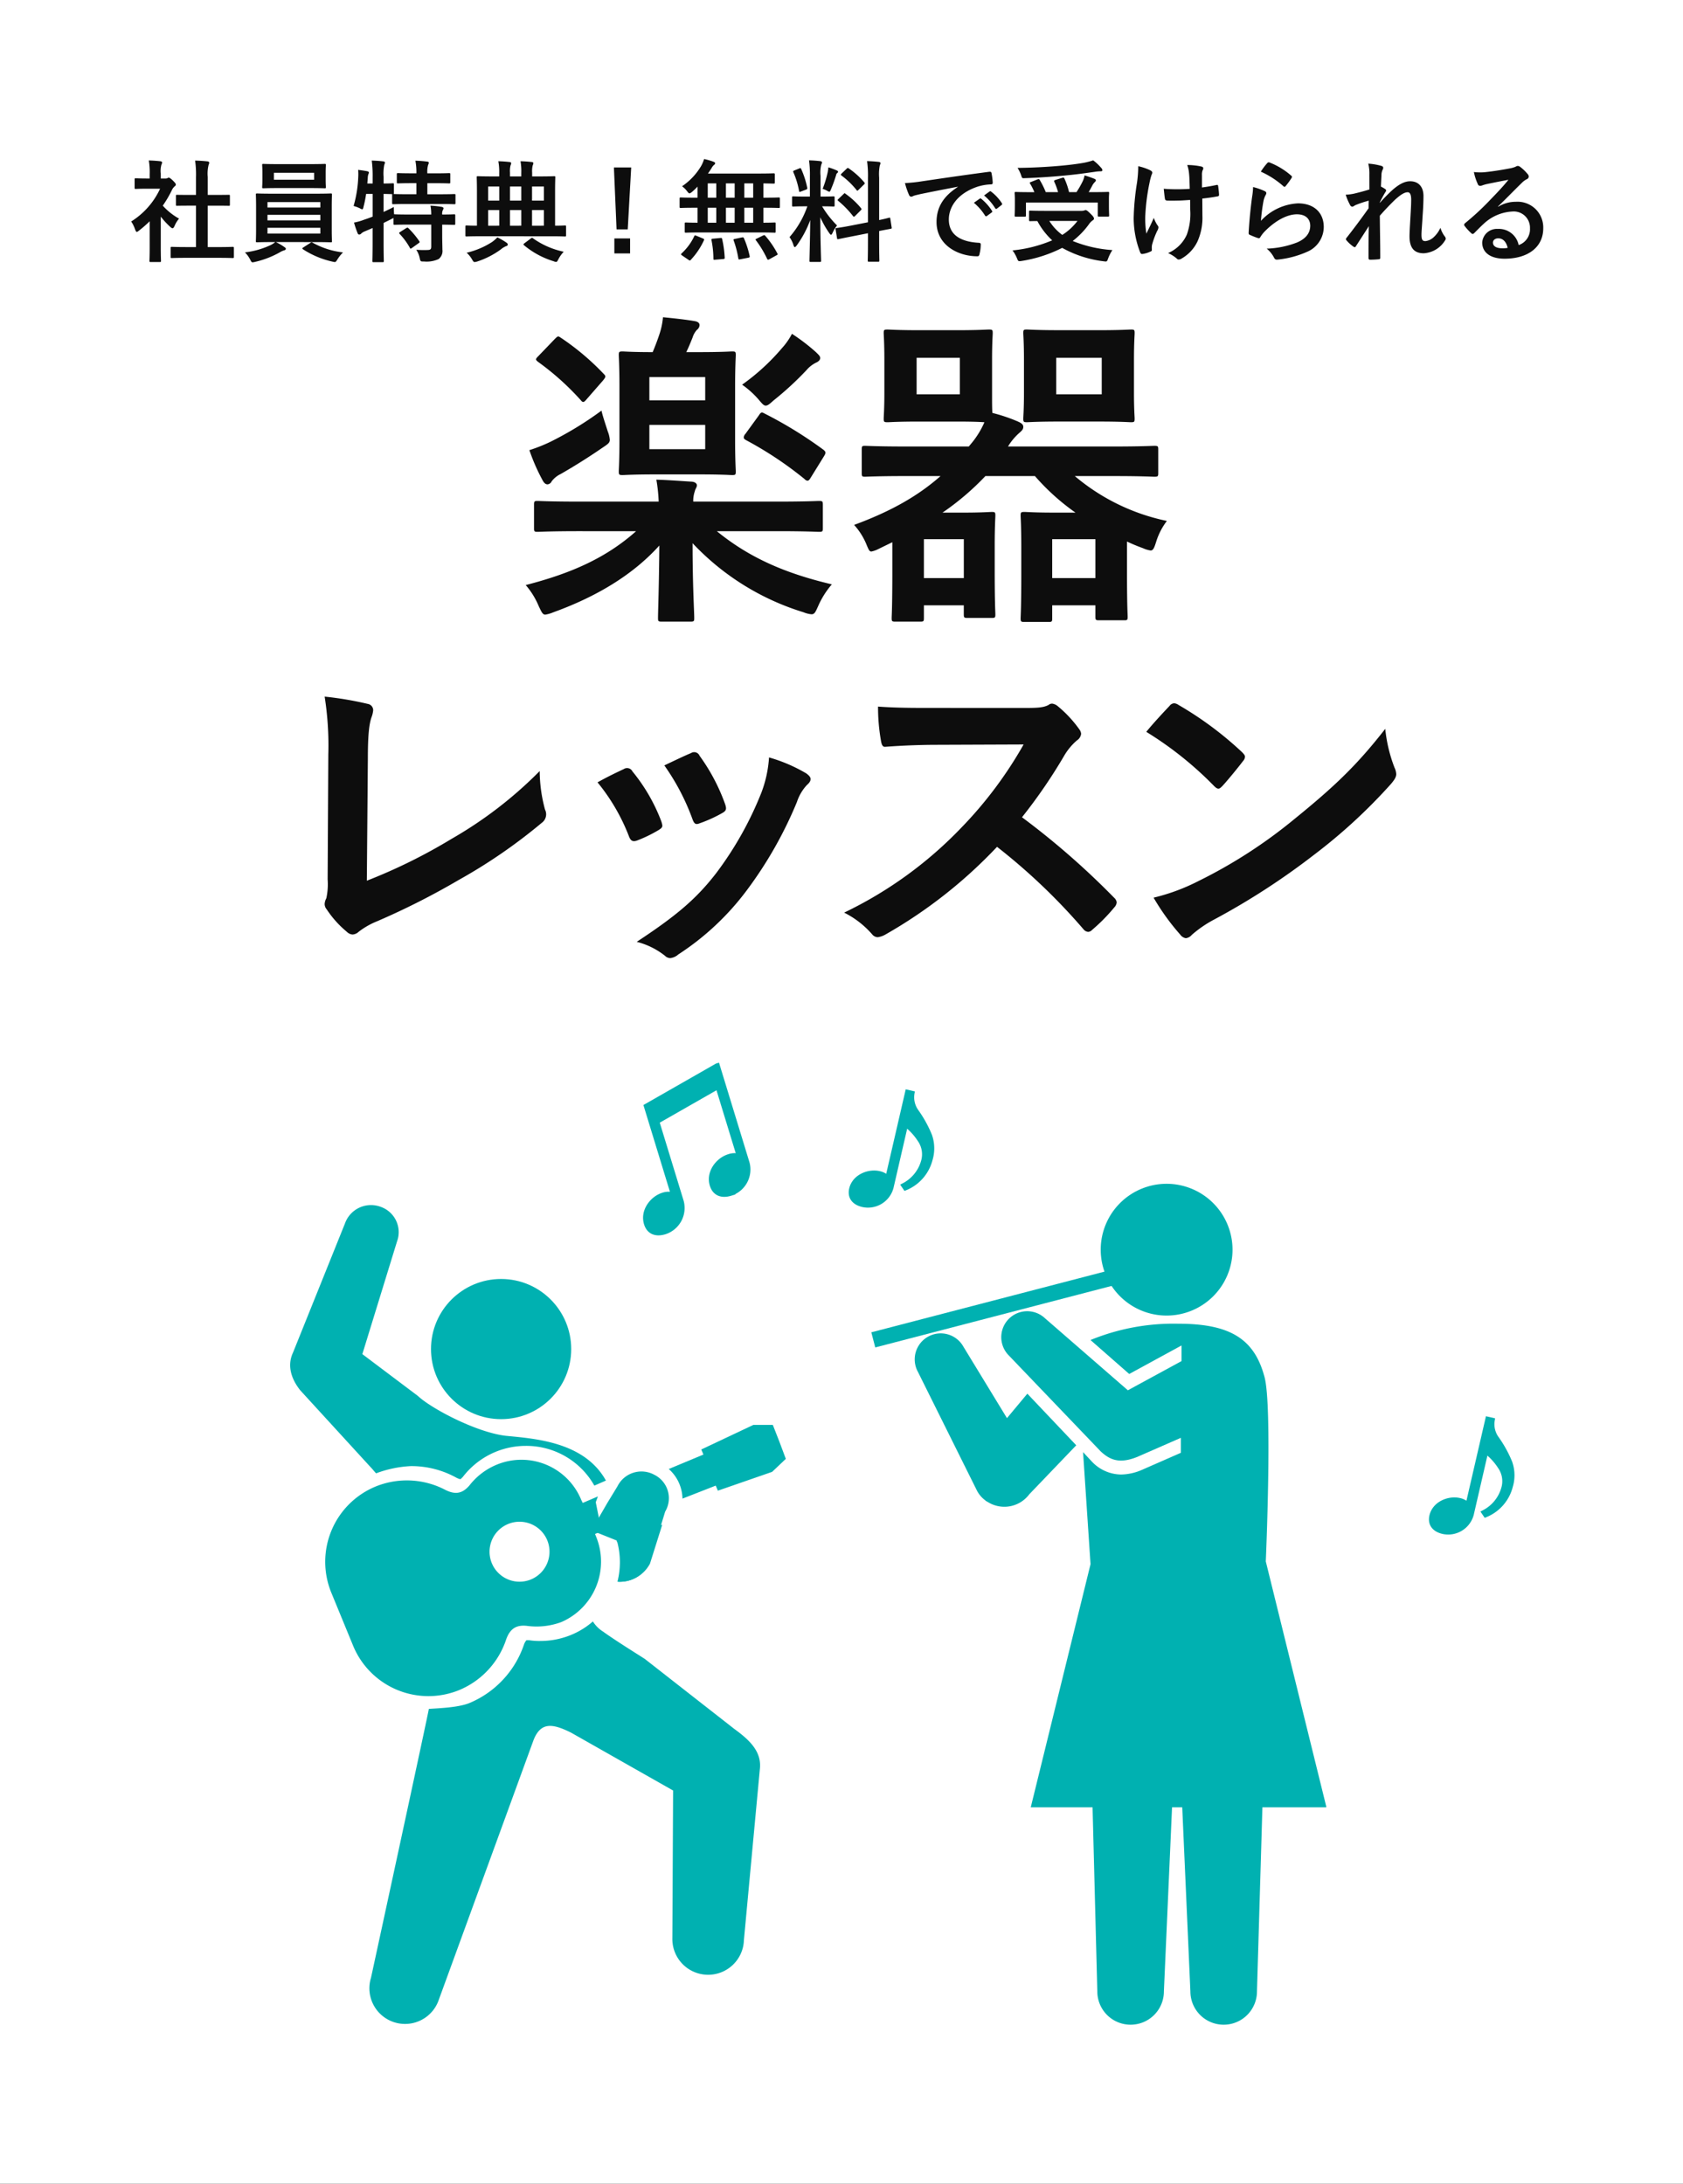
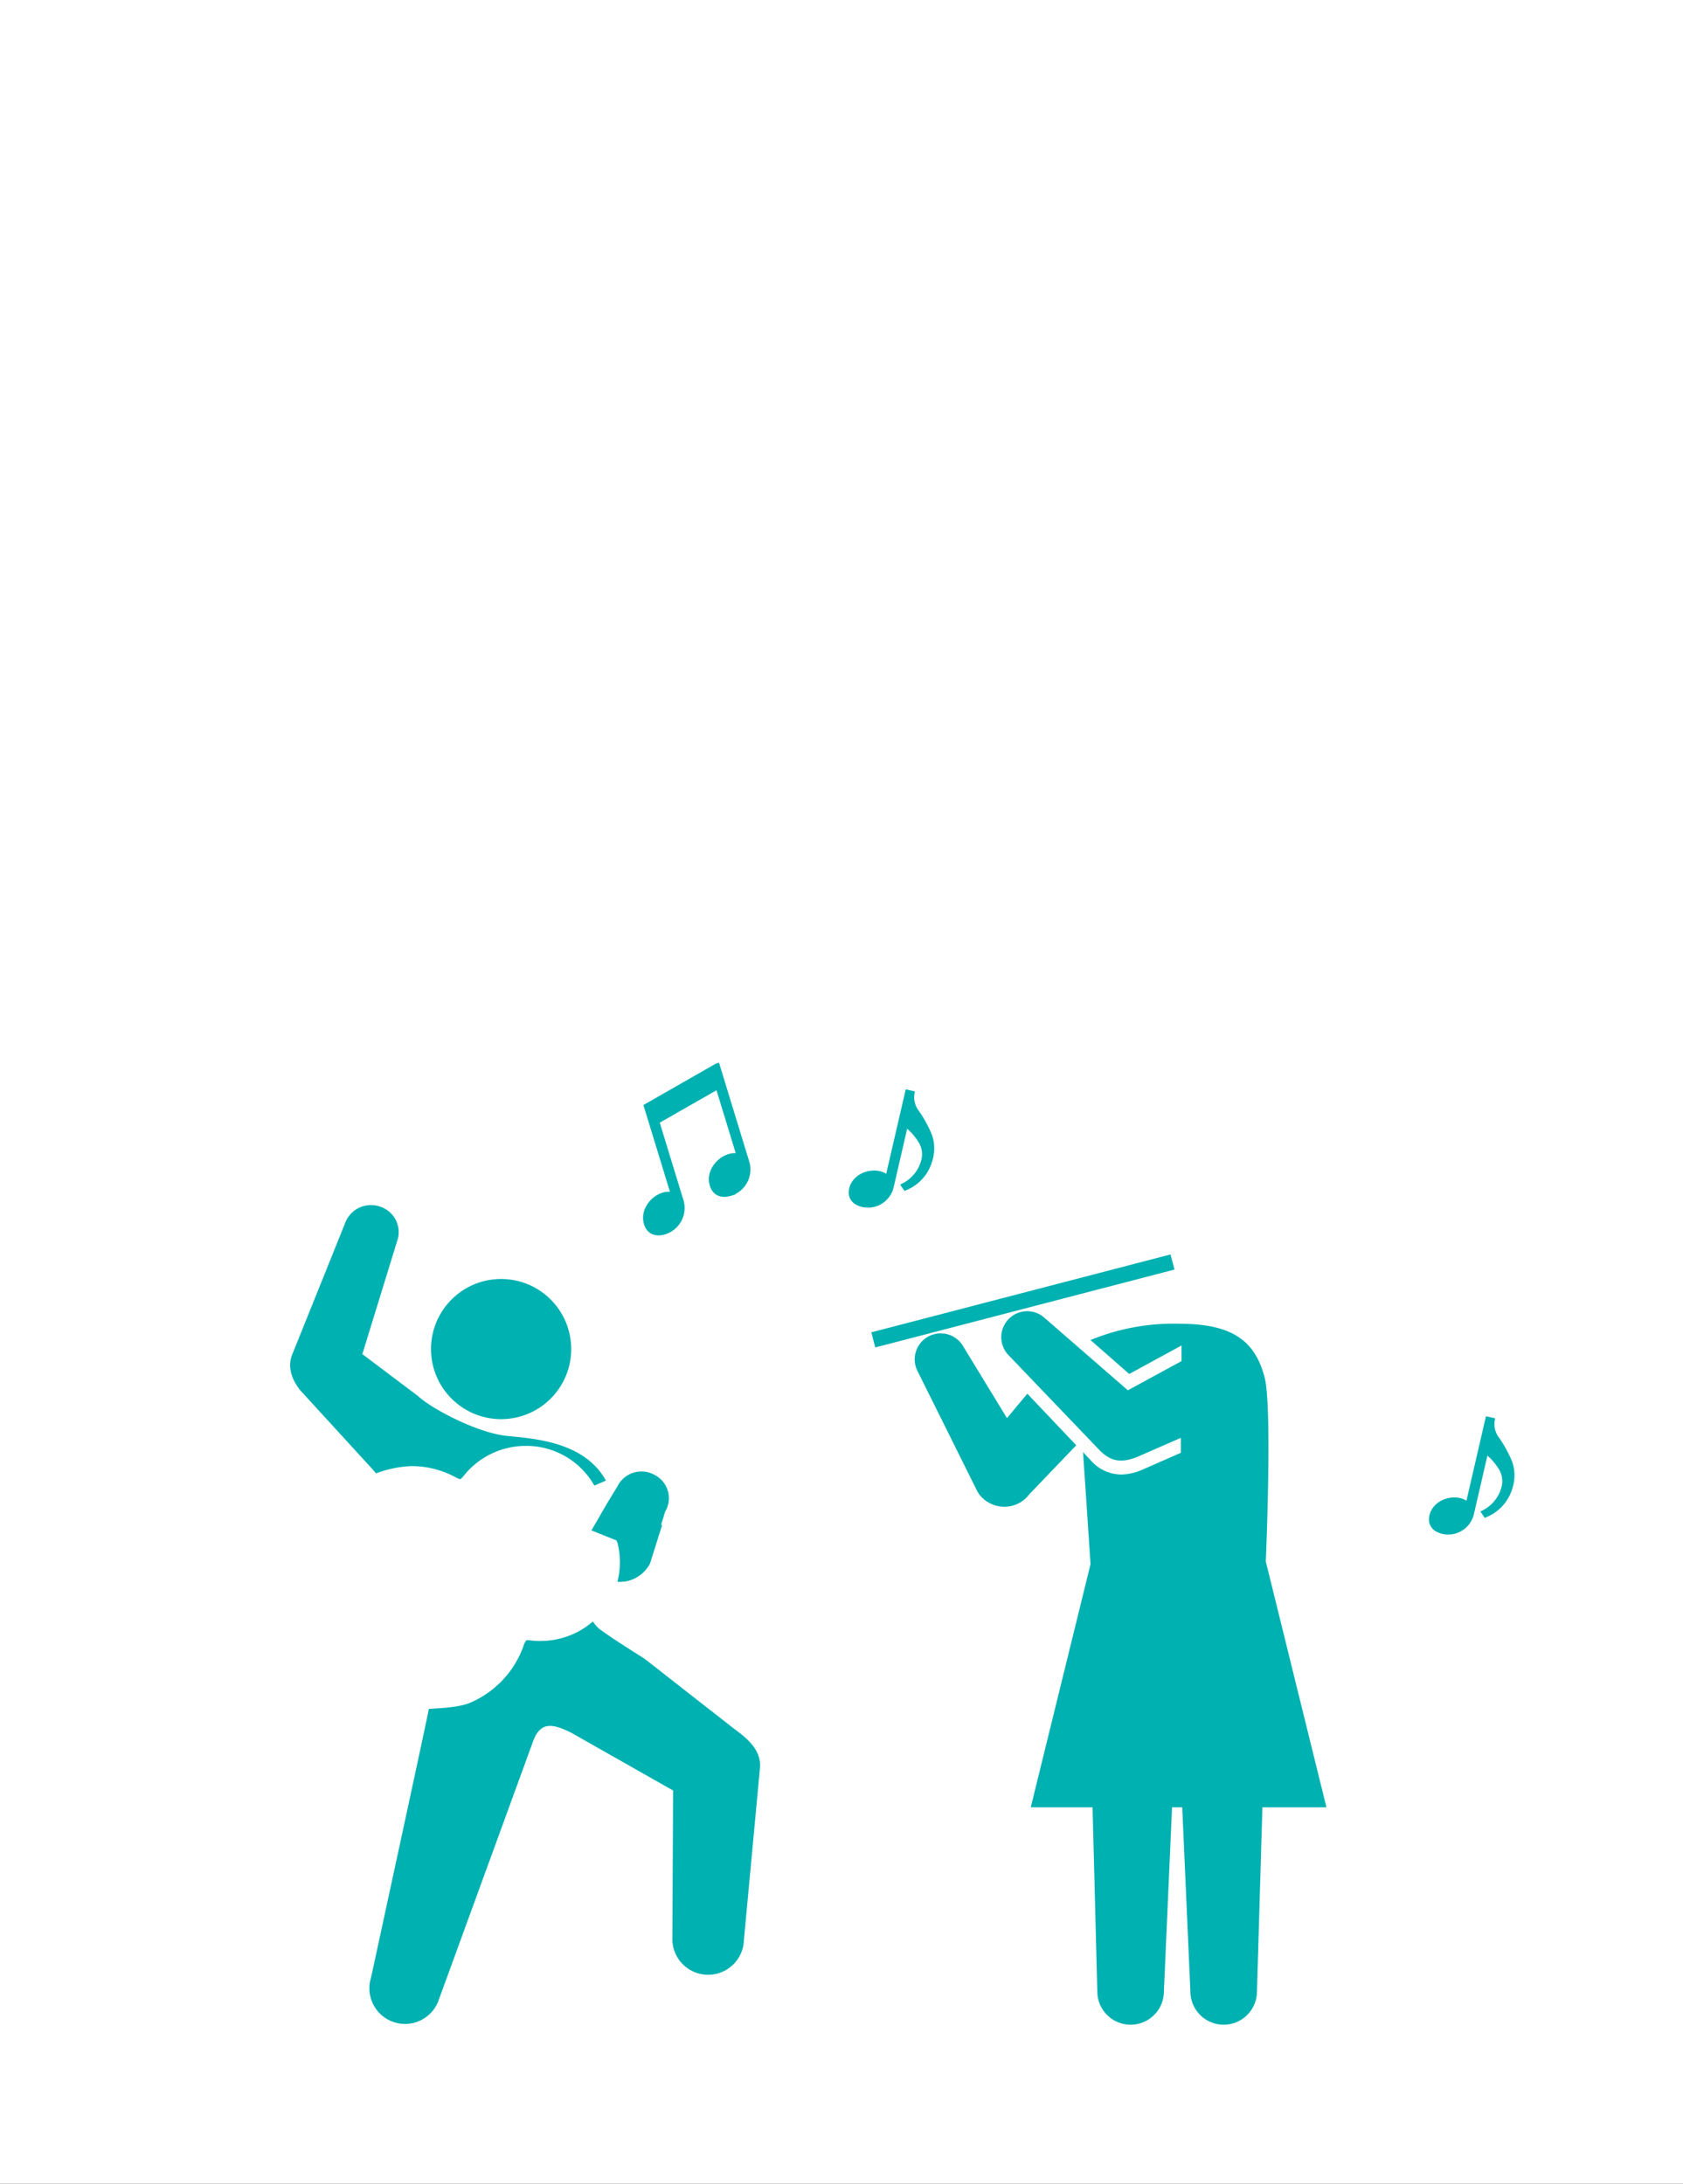
<svg xmlns="http://www.w3.org/2000/svg" viewBox="7065 5213 319 414">
  <rect x="7065" y="5213" width="319" height="414" fill="#333333" stroke="none" />
  <defs>
    <style>.cls-1{fill:#fff}.cls-2{fill:#0d0d0d}.cls-3,.cls-4{fill:#00b1b1}.cls-4{stroke:#00b1b1}</style>
  </defs>
  <g id="グループ化_580" data-name="グループ化 580" transform="translate(6201)">
    <path id="パス_423" data-name="パス 423" class="cls-1" d="M.269.141h319v414h-319z" transform="translate(863.731 5212.859)" />
-     <path id="パス_758" data-name="パス 758" class="cls-2" d="M-118.713.882c1.995 0 2.667.042 2.793.042.231 0 .252-.021.252-.231V-.966c0-.21-.021-.231-.252-.231-.126 0-.8.042-2.793.042h-1.911v-7.854h1.323c1.869 0 2.52.021 2.646.021.21 0 .231 0 .231-.21v-1.659c0-.21-.021-.21-.231-.21-.126 0-.777.021-2.646.021h-1.323v-3.4a6.858 6.858 0 0 1 .168-2.31.853.853 0 0 0 .105-.441c0-.105-.147-.189-.336-.21a27.208 27.208 0 0 0-2.331-.147 19 19 0 0 1 .168 3.171v3.339h-.945c-1.869 0-2.52-.021-2.646-.021-.189 0-.21 0-.21.21V-9.2c0 .21.021.21.21.21.126 0 .777-.021 2.646-.021h.945v7.854h-1.764c-2 0-2.688-.042-2.814-.042-.21 0-.231.021-.231.231V.693c0 .21.021.231.231.231.126 0 .819-.042 2.814-.042zm-12.915-1.911c0 1.554-.042 2.352-.042 2.478 0 .21.021.231.252.231h1.68c.231 0 .252-.021.252-.231 0-.1-.042-.924-.042-2.478v-5.9a15.676 15.676 0 0 0 1.806 1.953c.189.168.315.252.42.252.147 0 .252-.147.4-.462a5.037 5.037 0 0 1 .84-1.365 11.969 11.969 0 0 1-3.087-2.457 21.226 21.226 0 0 0 1.785-3.066 2.129 2.129 0 0 1 .483-.609.409.409 0 0 0 .21-.336c0-.147-.168-.357-.567-.756-.441-.42-.651-.546-.777-.546a.623.623 0 0 0-.231.084.706.706 0 0 1-.4.084h-.882v-.947a4.453 4.453 0 0 1 .126-1.68.985.985 0 0 0 .126-.441c0-.084-.126-.189-.336-.21a24.326 24.326 0 0 0-2.184-.147 12.942 12.942 0 0 1 .168 2.562v.861h-.4c-1.6 0-2.1-.042-2.226-.042-.21 0-.231.021-.231.231v1.554c0 .21.021.231.231.231.126 0 .63-.042 2.226-.042h2.373a14.5 14.5 0 0 1-5.481 6.216 5.8 5.8 0 0 1 .735 1.491c.126.315.21.483.336.483.1 0 .231-.105.441-.273a21.94 21.94 0 0 0 1.995-1.743zm31.4-1.071c2.058 0 2.793.042 2.919.042.21 0 .231-.021.231-.231 0-.105-.042-.756-.042-2.2v-4.373c0-1.47.042-2.1.042-2.226 0-.21-.021-.231-.231-.231-.126 0-.861.042-2.919.042h-8.106c-2.058 0-2.793-.042-2.919-.042-.231 0-.252.021-.252.231 0 .126.042.756.042 2.226v4.368c0 1.449-.042 2.079-.042 2.2 0 .21.021.231.252.231.126 0 .861-.042 2.919-.042h.5a4.087 4.087 0 0 1-1.05.651 15.614 15.614 0 0 1-4.683 1.3 5.981 5.981 0 0 1 .966 1.323c.21.42.273.567.5.567a3.006 3.006 0 0 0 .441-.084 17.444 17.444 0 0 0 4.683-1.806 3.564 3.564 0 0 1 .819-.378c.21-.042.336-.147.336-.294 0-.126-.063-.189-.273-.336a10.327 10.327 0 0 0-1.617-.945zm.945-1.617H-109.3v-1.092h10.017zm-10.017-2.5v-1.05h10.017v1.05zm0-3.465h10.017v1.029H-109.3zm2.037-7.2c-2 0-2.667-.042-2.814-.042-.21 0-.231.021-.231.231 0 .126.042.483.042 1.407v1.365c0 .9-.042 1.239-.042 1.386 0 .21.021.231.231.231.147 0 .819-.042 2.814-.042h5.985c1.995 0 2.688.042 2.814.042.21 0 .231-.021.231-.231 0-.126-.042-.483-.042-1.386v-1.365c0-.924.042-1.281.042-1.407 0-.21-.021-.231-.231-.231-.126 0-.819.042-2.814.042zm6.8 2.961h-7.623v-1.323h7.623zm-2.016 12.81c-.147.084-.21.147-.21.21s.042.105.126.168A16.966 16.966 0 0 0-97 1.6a3.006 3.006 0 0 0 .441.084c.21 0 .294-.147.546-.546a7.049 7.049 0 0 1 1.03-1.285A15.209 15.209 0 0 1-100.758-2a.419.419 0 0 0-.168-.063.452.452 0 0 0-.273.126zm26.292-4.3c1.554.021 2.142.042 2.247.042.21 0 .231-.021.231-.231v-1.54c0-.21-.021-.231-.231-.231-.1 0-.693.042-2.247.042a1.639 1.639 0 0 1 .126-.84.664.664 0 0 0 .126-.357c0-.105-.126-.21-.336-.252a18.1 18.1 0 0 0-2.142-.231 7.932 7.932 0 0 1 .147 1.68H-82.4c-2 0-2.667-.042-2.793-.042h-.107a16.4 16.4 0 0 1-.063-1.386c-.672.357-1.323.651-1.932.945v-3.423c1.071.021 1.512.042 1.659.042-.042.042-.042.084-.042.189v1.491c0 .21.021.231.231.231.126 0 .819-.042 2.835-.042h5.922c2 0 2.688.042 2.793.042.21 0 .231-.021.231-.231V-11c0-.189-.021-.21-.231-.21-.1 0-.8.042-2.793.042H-79v-2.1h1.47c1.89 0 2.52.042 2.646.042.21 0 .231-.021.231-.231v-1.491c0-.21-.021-.231-.231-.231-.126 0-.756.042-2.646.042H-79a4.758 4.758 0 0 1 .147-1.6 1.073 1.073 0 0 0 .126-.42c0-.126-.126-.189-.336-.21a23.573 23.573 0 0 0-2.2-.168 12.026 12.026 0 0 1 .189 2.394h-.861c-1.869 0-2.478-.042-2.6-.042-.231 0-.252.021-.252.231v1.491c0 .21.021.231.252.231.126 0 .735-.042 2.6-.042h.861v2.1h-1.533c-1.911 0-2.625-.042-2.793-.042.042-.021.063-.084.063-.21v-1.617c0-.189-.021-.21-.252-.21-.1 0-.546.042-1.7.042v-1.218a8.625 8.625 0 0 1 .126-2.331 1.168 1.168 0 0 0 .126-.441c0-.105-.126-.189-.336-.21a23.343 23.343 0 0 0-2.163-.147 22.327 22.327 0 0 1 .168 3.171v1.176h-1.008l.084-1.029a2.439 2.439 0 0 1 .105-.714.7.7 0 0 0 .105-.336c0-.126-.084-.189-.336-.252a22.142 22.142 0 0 0-1.7-.252 9.711 9.711 0 0 1 .021 1.344 22.88 22.88 0 0 1-.882 5.5 7.6 7.6 0 0 1 1.155.42 1.351 1.351 0 0 0 .483.21c.126 0 .168-.147.252-.5a22.33 22.33 0 0 0 .483-2.415h1.239v4.303q-.788.315-1.575.567A10.663 10.663 0 0 1-92.9-5.8a19.419 19.419 0 0 0 .693 2.037c.084.189.168.231.315.231a.5.5 0 0 0 .357-.189 2.091 2.091 0 0 1 .693-.42l1.47-.63V-2.2c0 2.373-.042 3.549-.042 3.675 0 .21.021.231.231.231h1.68c.231 0 .252-.021.252-.231 0-.105-.042-1.3-.042-3.7v-3.508c.5-.252 1.008-.483 1.47-.735a3.239 3.239 0 0 0 .4-.21v1.071c0 .21.021.231.231.231.126 0 .8-.042 2.793-.042h4.137v4.158c0 .462-.126.63-.588.651a16.116 16.116 0 0 1-2.25-.042 4.505 4.505 0 0 1 .649 1.575c.147.672.168.651.8.651a5.476 5.476 0 0 0 2.793-.462 1.94 1.94 0 0 0 .714-1.785c0-.735-.042-1.638-.042-2.6zm-7.959 1.386c-.231.147-.252.189-.1.378a13.054 13.054 0 0 1 1.926 2.618c.042.1.084.168.147.168s.126-.042.252-.126l1.26-.9c.231-.168.252-.21.126-.4a16.689 16.689 0 0 0-2.037-2.436c-.147-.147-.21-.147-.441-.021zm28.644.819c1.827 0 2.457.042 2.583.042.189 0 .21-.021.21-.231v-1.624c0-.21-.021-.231-.21-.231-.105 0-.609.042-1.869.042v-6.615c0-1.6.042-2.415.042-2.541 0-.21-.021-.231-.21-.231-.126 0-.861.042-2.9.042h-1.281v-.735a4.577 4.577 0 0 1 .105-1.344 1.168 1.168 0 0 0 .126-.441c0-.126-.126-.189-.315-.21a22.423 22.423 0 0 0-2.121-.147 10.965 10.965 0 0 1 .147 2.268v.609h-2.142v-.735a4.577 4.577 0 0 1 .1-1.344 1.168 1.168 0 0 0 .126-.441c0-.126-.126-.189-.315-.21a22.423 22.423 0 0 0-2.121-.147 10.707 10.707 0 0 1 .168 2.268v.609h-1.134c-2.058 0-2.772-.042-2.919-.042-.189 0-.21.021-.21.231 0 .147.042.945.042 2.541v6.615c-1.344 0-1.869-.042-1.974-.042-.189 0-.21.021-.21.231V-3.4c0 .21.021.231.21.231.126 0 .756-.042 2.583-.042zm-3.654-1.995v-2.968h2.247v2.961zm-4.179 0v-2.968h2.142v2.961zm-4.137 0v-2.968h2.1v2.961zm10.563-7.434v2.667h-2.247v-2.667zm-6.426 2.667v-2.667h2.142v2.667zm-4.137 0v-2.667h2.1v2.667zm-4.075 9.884A5.3 5.3 0 0 1-70.518 1.2c.21.357.294.483.483.483a2.247 2.247 0 0 0 .483-.1A15.966 15.966 0 0 0-65.1-.693a3.7 3.7 0 0 1 1.008-.63c.21-.063.336-.147.336-.294s-.063-.252-.273-.4A12.953 12.953 0 0 0-65.73-3a6.744 6.744 0 0 1-1.008.882 15.315 15.315 0 0 1-4.809 2.034zm10.962-1.806c-.189.147-.273.21-.1.378a16.128 16.128 0 0 0 5.628 3.045 1.388 1.388 0 0 0 .462.126c.168 0 .252-.147.441-.525a6.319 6.319 0 0 1 1.003-1.407 15.57 15.57 0 0 1-5.817-2.541c-.084-.063-.126-.1-.189-.1-.042 0-.105.042-.231.126zm20.223-14.364h-3.276l.5 11.739h2.121zm-.21 13.461h-2.982V.042h2.982zm24.591-1.134c1.974 0 2.646.042 2.772.042.21 0 .231-.021.231-.231v-1.47c0-.21-.021-.231-.231-.231-.1 0-.672.042-2.1.042V-8.61h.336c1.827 0 2.457.042 2.583.042.189 0 .21-.021.21-.231v-1.533c0-.21-.021-.231-.21-.231-.126 0-.756.042-2.583.042h-.336v-2.709c1.3.021 1.806.042 1.911.042.231 0 .252-.021.252-.21v-1.512c0-.21-.021-.231-.252-.231-.126 0-.84.042-2.877.042h-9.534c.252-.357.483-.714.693-1.05a1.966 1.966 0 0 1 .483-.609.365.365 0 0 0 .189-.294c0-.1-.126-.21-.294-.273a12.017 12.017 0 0 0-1.806-.525 6.74 6.74 0 0 1-.525 1.26 12 12 0 0 1-3.654 3.906 4.33 4.33 0 0 1 .945.924c.231.294.336.42.462.42.1 0 .231-.084.483-.273.357-.315.714-.651 1.05-1.008v2.1h-.609c-1.827 0-2.457-.042-2.583-.042-.189 0-.21.021-.21.231V-8.8c0 .21.021.231.21.231.126 0 .756-.042 2.583-.042h.609v2.835c-1.512 0-2.1-.042-2.2-.042-.21 0-.231.021-.231.231v1.47c0 .21.021.231.231.231.126 0 .819-.042 2.772-.042zm-2.94-1.848V-8.61h1.68v2.835zm-3.486 0V-8.61h1.659v2.835zm-3.444 0V-8.61h1.617v2.835zm6.93-4.746v-2.709h1.68v2.709zm-3.486 0v-2.709h1.659v2.709zm-3.444 0v-2.709h1.617v2.709zM-29.505 1.26c.126.084.189.126.252.126a.254.254 0 0 0 .189-.126 13.78 13.78 0 0 0 2.478-3.675c.084-.21.084-.252-.189-.378l-1.218-.5c-.294-.126-.336-.126-.42.084a10.469 10.469 0 0 1-2.373 3.23c-.084.084-.126.126-.126.189s.063.147.21.231zm12.957-4.032c-.273.126-.294.168-.168.336A19.25 19.25 0 0 1-14.6 1.071c.105.189.168.21.42.084l1.328-.735c.273-.147.294-.189.189-.378a17.168 17.168 0 0 0-2.268-3.318c-.147-.168-.21-.189-.462-.063zm-4.137.063c-.294.063-.336.105-.252.315a18.534 18.534 0 0 1 .882 3.381c.042.231.084.231.4.168l1.491-.294c.273-.063.294-.105.252-.336a18.146 18.146 0 0 0-1.071-3.339c-.084-.189-.126-.21-.4-.168zm-4.137-.042c-.315.021-.357.063-.315.315a18.267 18.267 0 0 1 .357 3.465c0 .21.021.252.357.21l1.512-.126c.252-.021.294-.084.273-.294a20.217 20.217 0 0 0-.483-3.486c-.042-.231-.1-.231-.357-.21zm18.333-7.98h-.861c-1.638 0-2.163-.042-2.289-.042-.21 0-.231.021-.231.231v1.491c0 .189.021.21.231.21.126 0 .651-.042 2.289-.042h.378a17.649 17.649 0 0 1-3.381 5.838A5.2 5.2 0 0 1-9.6-1.512c.084.252.168.357.252.357.1 0 .21-.126.378-.336a19.766 19.766 0 0 0 2.544-4.788c-.042 3.927-.147 7.392-.147 7.707 0 .21.021.231.231.231h1.722c.231 0 .252-.021.252-.231 0-.315-.147-4.074-.147-8.232a17.589 17.589 0 0 0 1.7 3c.147.21.252.315.336.315s.168-.126.294-.378a6.4 6.4 0 0 1 .84-1.386 18.719 18.719 0 0 1-2.834-3.63c1.512 0 2.016.042 2.142.042.21 0 .231-.021.231-.21v-1.491c0-.21-.021-.231-.231-.231-.126 0-.651.042-2.268.042h-.168v-3.948a6.1 6.1 0 0 1 .147-2.121.985.985 0 0 0 .126-.441c0-.084-.126-.189-.336-.21a22.423 22.423 0 0 0-2.121-.147 19.592 19.592 0 0 1 .168 2.961zM1.3-5.229c-1.827.357-2.52.42-2.73.462s-.231.042-.189.273l.273 1.659c.021.189.063.21.273.168s.882-.189 2.709-.546l2.879-.567v1.554c0 2.331-.042 3.486-.042 3.612 0 .21.021.231.231.231h1.743c.21 0 .231-.021.231-.231 0-.105-.042-1.3-.042-3.633V-4.2c1.449-.294 2.016-.378 2.163-.42.231-.042.231-.063.21-.252L8.757-6.51c-.042-.231-.042-.252-.231-.21s-.672.189-1.89.441v-8.043a8.625 8.625 0 0 1 .126-2.331 1.185 1.185 0 0 0 .126-.42c0-.126-.126-.21-.315-.231a24.757 24.757 0 0 0-2.226-.147 19.862 19.862 0 0 1 .168 3.192v8.4zm-2.371-5.061c-.1.1-.168.168-.168.231 0 .042.063.084.147.168A17.956 17.956 0 0 1 1.68-7.035c.147.168.189.168.42-.042l1.029-1.029c.21-.21.21-.252.063-.441a15.043 15.043 0 0 0-2.9-2.688c-.1-.084-.147-.126-.21-.126-.042 0-.084.042-.189.147zm.609-4.83c-.21.189-.189.294-.042.4a15.173 15.173 0 0 1 2.856 2.75c.126.189.168.168.4-.063l1.008-.987c.189-.168.189-.252.063-.4a14.812 14.812 0 0 0-2.962-2.666c-.189-.126-.21-.084-.4.084zm-3.612 2.92a5.776 5.776 0 0 1 .84.357 1.05 1.05 0 0 0 .42.189c.126 0 .189-.126.315-.441a26.156 26.156 0 0 0 .966-2.667.744.744 0 0 1 .252-.462.211.211 0 0 0 .126-.21c0-.1-.063-.168-.231-.252a14.681 14.681 0 0 0-1.6-.588 7.8 7.8 0 0 1-.126.9 19.664 19.664 0 0 1-.962 3.174zm-5.313-3.507c-.273.105-.315.147-.231.378a15.835 15.835 0 0 1 1.071 3.507c.042.231.063.252.378.126l.9-.336c.273-.105.315-.168.273-.378a16.782 16.782 0 0 0-1.134-3.528c-.1-.21-.126-.231-.378-.126zm30.933 3.15C19-10.9 17.514-8.883 17.514-5.9c0 4.368 4.053 6.489 7.749 6.489.252 0 .336-.126.4-.441a7.47 7.47 0 0 0 .231-1.806c0-.231-.126-.315-.462-.315-3.654-.231-5.586-1.7-5.586-4.41 0-2.52 1.785-4.977 5.355-6.195a9.37 9.37 0 0 1 2.562-.462c.273 0 .4-.063.4-.315a12 12 0 0 0-.233-1.845c-.021-.147-.126-.273-.441-.231-5.418.714-10.038 1.407-12.621 1.785a28.97 28.97 0 0 1-3.339.357 14.634 14.634 0 0 0 .777 2.268.491.491 0 0 0 .4.315 1.226 1.226 0 0 0 .462-.168c.315-.1.525-.147 1.323-.336 2.247-.462 4.494-.9 7.056-1.386zm3.045 3a10.42 10.42 0 0 1 2.121 2.436.219.219 0 0 0 .357.063l.882-.651a.212.212 0 0 0 .063-.336 9.665 9.665 0 0 0-2-2.247c-.126-.105-.21-.126-.315-.042zm1.932-1.386a9.934 9.934 0 0 1 2.1 2.415.215.215 0 0 0 .357.063l.84-.651a.243.243 0 0 0 .063-.378 8.77 8.77 0 0 0-2-2.163c-.126-.105-.189-.126-.315-.042zm11.613 2.921c-2.037 0-2.73-.042-2.856-.042-.21 0-.231.021-.231.231V-6.3c0 .21.021.231.231.231.084 0 .567-.021 1.344-.021a13.759 13.759 0 0 0 2.814 3.654A25.642 25.642 0 0 1 31.92-.525a6.981 6.981 0 0 1 .84 1.491c.168.42.231.546.462.546a1.9 1.9 0 0 0 .441-.042 25.69 25.69 0 0 0 7.665-2.478 21.335 21.335 0 0 0 7.833 2.541c.168.021.315.042.4.042.273 0 .315-.126.483-.588a7.918 7.918 0 0 1 .8-1.575 24.239 24.239 0 0 1-7.521-1.722A15.4 15.4 0 0 0 46.41-5.5a2.744 2.744 0 0 1 .693-.714c.168-.105.252-.189.252-.336 0-.168-.084-.378-.609-.882-.609-.609-.8-.735-.987-.735a.8.8 0 0 0-.273.084 2 2 0 0 1-.567.063zm6.09 1.911a10.921 10.921 0 0 1-2.877 2.646 9.566 9.566 0 0 1-2.457-2.646zm-8.8-7.392c-.294.1-.294.147-.168.336a11.3 11.3 0 0 1 .8 1.6H35.3c-1.932 0-2.625-.042-2.751-.042-.21 0-.231.021-.231.231 0 .147.042.483.042 1.2v1.05c0 1.365-.042 1.848-.042 1.974 0 .21.021.231.231.231h1.68c.21 0 .231-.021.231-.231V-9.6h13.609v2.436c0 .21.021.231.231.231H50c.21 0 .231-.021.231-.231 0-.126-.042-.609-.042-1.953v-1.218c0-.567.042-.924.042-1.05 0-.21-.021-.231-.231-.231-.126 0-.819.042-2.751.042h-.9c.252-.42.462-.819.672-1.218a2.482 2.482 0 0 1 .462-.651c.126-.126.231-.231.231-.357 0-.147-.1-.231-.315-.315a20.12 20.12 0 0 0-1.827-.63 4.558 4.558 0 0 1-.315 1.029 17.6 17.6 0 0 1-1.218 2.142H42.63a13.376 13.376 0 0 0-.882-2.583c-.105-.21-.189-.189-.42-.126l-1.281.4c-.252.084-.294.168-.21.357a13.394 13.394 0 0 1 .714 1.953H38.22a16.6 16.6 0 0 0-1.134-2.289c-.1-.189-.189-.231-.441-.126zM47.208-17.6a13.961 13.961 0 0 1-1.764.462c-1.176.21-2.6.4-4.7.588-2.457.21-5.208.357-7.875.378a6.47 6.47 0 0 1 .651 1.323c.21.651.21.651.672.63 2.436-.084 4.977-.252 7.2-.462 2.541-.231 4.158-.462 6.216-.756a6.467 6.467 0 0 1 1.008-.084c.231 0 .336-.084.336-.21a.7.7 0 0 0-.231-.441 8.97 8.97 0 0 0-1.513-1.428zM65.6-8.19a11.6 11.6 0 0 1-.651 4.683A6.816 6.816 0 0 1 61.4-.021a6.928 6.928 0 0 1 1.638 1.029.437.437 0 0 0 .42.189.938.938 0 0 0 .525-.189 7.388 7.388 0 0 0 3-3.255 10.958 10.958 0 0 0 .924-4.872l-.021-3.234c.966-.105 1.89-.231 2.9-.42.189-.021.294-.1.273-.378a19.018 19.018 0 0 0-.168-1.575c-.021-.21-.126-.252-.378-.189-.882.189-1.785.336-2.688.462v-2.331a2.567 2.567 0 0 1 .1-.882.846.846 0 0 0 .147-.42c0-.168-.105-.273-.336-.336a12.8 12.8 0 0 0-2.709-.294 6.553 6.553 0 0 1 .357 1.722c.084.8.084 1.743.126 2.793-.756.063-1.743.084-2.331.084-.777 0-1.827-.021-2.6-.1.1.924.147 1.491.231 1.911.021.231.189.336.483.336a24.2 24.2 0 0 0 1.764 0c.609 0 1.407-.042 2.52-.126zm-7.287 7.1a2.565 2.565 0 0 1 .063-.546 15.785 15.785 0 0 1 .949-2.564 1.572 1.572 0 0 0 .252-.693.63.63 0 0 0-.189-.4 6.1 6.1 0 0 1-.693-1.407c-.5 1.176-.882 1.89-1.407 3a17.862 17.862 0 0 1-.21-3.318 39.129 39.129 0 0 1 .8-6.3 11.93 11.93 0 0 1 .4-1.554.76.76 0 0 0 .126-.42c0-.147-.126-.294-.462-.462a10.3 10.3 0 0 0-2.2-.735 22.7 22.7 0 0 1-.231 3.129 47.87 47.87 0 0 0-.63 6.72A17.956 17.956 0 0 0 56.12-.13c.126.252.231.315.483.273a5.2 5.2 0 0 0 1.449-.441c.21-.084.273-.147.273-.294zm20.668-14.366a16.751 16.751 0 0 1 4.242 2.73c.105.1.168.147.252.147.063 0 .147-.063.231-.168a13.752 13.752 0 0 0 1.071-1.47.582.582 0 0 0 .105-.252c0-.084-.042-.147-.147-.231a13.775 13.775 0 0 0-4.116-2.5.351.351 0 0 0-.4.1 11.5 11.5 0 0 0-1.238 1.644zm-1.47 2.919a13.086 13.086 0 0 1-.189 1.89 87.348 87.348 0 0 0-.651 6.783c0 .294.084.336.294.42a14.437 14.437 0 0 0 1.428.567c.273.063.357.063.483-.147a5.746 5.746 0 0 1 .9-1.155c1.974-1.995 4.2-3.192 6.048-3.192 1.806 0 2.52 1.029 2.52 2.163 0 1.344-.777 2.436-2.478 3.171a17.425 17.425 0 0 1-5.772 1.176A5.372 5.372 0 0 1 81.522.924c.189.315.378.336.84.273a18.208 18.208 0 0 0 5.376-1.449 5.146 5.146 0 0 0 3.171-4.7c0-2.709-1.827-4.494-4.893-4.494A10.238 10.238 0 0 0 79-6.132a35.048 35.048 0 0 1 .5-3.822 3.937 3.937 0 0 1 .42-1.113.625.625 0 0 0 .1-.315c0-.168-.1-.294-.336-.4a11.815 11.815 0 0 0-2.173-.755zm22.05.462a46.3 46.3 0 0 1-2.961.8 9.554 9.554 0 0 1-1.533.189 11.081 11.081 0 0 0 .819 1.932.507.507 0 0 0 .42.336c.21 0 .42-.21.609-.294a19.681 19.681 0 0 1 2.52-.84c-.021.5-.021.9-.021 1.428A136.822 136.822 0 0 1 95.3-3a.548.548 0 0 0-.189.357.323.323 0 0 0 .126.231 6.734 6.734 0 0 0 1.3 1.176.582.582 0 0 0 .252.1c.084 0 .147-.063.231-.21.777-1.2 1.617-2.5 2.436-3.78-.063 1.89-.063 4.1-.063 6.006 0 .252.084.357.294.357a15.8 15.8 0 0 0 1.638-.084.257.257 0 0 0 .294-.294c0-2.289-.063-5.313-.084-7.959a49.194 49.194 0 0 1 2.94-3.087c1.029-.924 1.743-1.365 2.352-1.365.42 0 .651.462.651 1.386 0 .9-.042 1.6-.147 3.444-.105 1.785-.168 2.961-.168 3.528 0 2.184.882 3.213 2.688 3.213a5.074 5.074 0 0 0 4.032-2.415.614.614 0 0 0 .147-.357.787.787 0 0 0-.231-.483 5.225 5.225 0 0 1-.777-1.575 5.511 5.511 0 0 1-1.26 1.764 2.737 2.737 0 0 1-1.554.756c-.525 0-.777-.147-.777-1.2 0-.651.1-1.6.21-3.528.147-1.932.168-3.213.168-3.822 0-1.743-.945-2.793-2.52-2.793-.987 0-2.142.483-3.8 2.058-.819.8-1.281 1.281-1.953 2.037v-.1c.336-.693.693-1.344 1.092-2a.443.443 0 0 0 .105-.231.365.365 0 0 0-.189-.294 6.718 6.718 0 0 0-.8-.462c.042-.966.063-1.407.1-2.1a2.548 2.548 0 0 1 .189-1.029.85.85 0 0 0 .147-.4c0-.21-.1-.336-.441-.42a11.821 11.821 0 0 0-2.394-.4 7.69 7.69 0 0 1 .21 2.037zm24.381 3.213c1.6-1.533 3-3 4.536-4.494a3.389 3.389 0 0 1 .924-.672.556.556 0 0 0 .357-.5.729.729 0 0 0-.231-.5 7.946 7.946 0 0 0-1.407-1.344.749.749 0 0 0-.483-.168 1.085 1.085 0 0 0-.4.168 5.572 5.572 0 0 1-1.155.315c-1.638.315-3.486.588-4.767.714a10.121 10.121 0 0 1-1.953-.042 10.055 10.055 0 0 0 .735 2.268.478.478 0 0 0 .462.357 1.541 1.541 0 0 0 .42-.1 6.464 6.464 0 0 1 .882-.252c1.3-.273 2.793-.567 4.053-.8-.966 1.2-1.953 2.247-3.255 3.591a50.549 50.549 0 0 1-4.977 4.641c-.168.168-.231.315-.1.483a9.454 9.454 0 0 0 1.239 1.365.516.516 0 0 0 .315.189c.105 0 .21-.084.357-.231.63-.63 1.218-1.239 1.827-1.785a8.549 8.549 0 0 1 5.372-2.241 3.066 3.066 0 0 1 3.3 3.171 3.163 3.163 0 0 1-2.142 3.192A3.822 3.822 0 0 0 123.9-4.6a2.787 2.787 0 0 0-2.961 2.562c0 1.953 1.6 3.087 4.242 3.087 4.494 0 7.329-2.247 7.329-5.754a4.874 4.874 0 0 0-5.208-5.04 6.32 6.32 0 0 0-3.339.945zm1.827 7.854a4.6 4.6 0 0 1-.966.084c-1.26 0-1.827-.441-1.827-1.092 0-.441.4-.8 1.008-.8.882.002 1.516.653 1.785 1.808zM-39.438 52.715c-5.607 4.977-12.1 7.938-20.916 10.206A14.774 14.774 0 0 1-57.9 66.89c.567 1.2.756 1.638 1.26 1.638a6.62 6.62 0 0 0 1.512-.441c8.19-2.961 15.12-7.119 20.1-12.663-.063 8-.252 12.474-.252 13.734 0 .63.063.693.693.693h5.481c.63 0 .693-.063.693-.693 0-1.323-.315-6.111-.315-14.175a48.287 48.287 0 0 0 21.042 13.1 5.106 5.106 0 0 0 1.512.378c.567 0 .756-.441 1.26-1.575a16.39 16.39 0 0 1 2.583-4.1c-8.82-2.079-15.624-5.04-21.8-10.08h11.34c5.67 0 7.623.126 8 .126.693 0 .756-.063.756-.693v-4.41c0-.693-.063-.756-.756-.756-.378 0-2.331.126-8 .126H-28.6a5.619 5.619 0 0 1 .315-2.016c.063-.378.378-.693.378-1.071 0-.315-.315-.63-.945-.693-2.142-.126-4.41-.315-6.741-.378a31.248 31.248 0 0 1 .441 4.158h-14.87c-5.733 0-7.686-.126-8.064-.126-.63 0-.693.063-.693.756v4.41c0 .63.063.693.693.693.378 0 2.331-.126 8.064-.126zm9.513-33.957c.441-.882.819-1.827 1.2-2.772a3.812 3.812 0 0 1 .819-1.449 1.18 1.18 0 0 0 .5-.882c0-.378-.252-.63-.819-.756-1.764-.315-4.221-.567-6.111-.756a14.055 14.055 0 0 1-.63 3.087 45.846 45.846 0 0 1-1.323 3.528c-3.969 0-5.355-.126-5.67-.126-.693 0-.756.063-.756.693 0 .378.126 2.079.126 6.048V35.39c0 3.906-.126 5.607-.126 5.985 0 .63.063.693.756.693.378 0 1.827-.126 6.426-.126h7.812c4.662 0 6.048.126 6.489.126.63 0 .693-.063.693-.693 0-.378-.126-2.079-.126-5.985V25.373c0-3.969.126-5.67.126-6.048 0-.63-.063-.693-.693-.693-.441 0-1.827.126-6.489.126zm3.591 18.4h-10.584v-4.6h10.584zm0-13.671v4.41h-10.584v-4.41zm-19.656 6.359a64.7 64.7 0 0 1-9.7 5.922 30.592 30.592 0 0 1-3.969 1.575 36.923 36.923 0 0 0 2.581 5.857c.315.5.567.63.882.63a.966.966 0 0 0 .756-.567 4.579 4.579 0 0 1 1.7-1.386 114.142 114.142 0 0 0 8-5.04c.945-.63 1.323-.882 1.323-1.449a5.391 5.391 0 0 0-.378-1.575c-.376-1.195-1.005-3.022-1.195-3.967zm27.279 4.41a1.075 1.075 0 0 0-.315.693c0 .189.126.315.441.5A69.191 69.191 0 0 1-7.5 42.824a.852.852 0 0 0 .567.315c.189 0 .378-.189.63-.63l2.457-3.969c.441-.693.378-.882-.063-1.26a78.816 78.816 0 0 0-11.151-6.867c-.567-.315-.693-.315-1.134.378zm-.63-9.324a16.932 16.932 0 0 1 3.087 2.768c.693.819 1.008 1.2 1.386 1.2s.756-.315 1.449-.945a59.571 59.571 0 0 0 6.3-5.8 5.646 5.646 0 0 1 1.764-1.386c.441-.189.819-.5.819-.882s-.315-.63-.819-1.134a36.827 36.827 0 0 0-4.536-3.465A12.856 12.856 0 0 1-11.781 18a41 41 0 0 1-7.56 6.932zM-57.9 19.451c-.315.315-.5.5-.5.693 0 .126.189.315.441.5a50.615 50.615 0 0 1 8 7.182c.441.567.63.5 1.2-.189l3.024-3.465c.63-.756.567-.882.126-1.323a47.649 47.649 0 0 0-8.064-6.8c-.567-.378-.567-.378-1.26.315zm76.17 22.806c-4.284 3.78-9.387 6.678-16.38 9.261a12.621 12.621 0 0 1 2.394 3.843c.378.882.5 1.2.882 1.2a4.96 4.96 0 0 0 1.26-.441l2.709-1.323v5.355c0 6.993-.126 8.631-.126 9.009 0 .63.063.693.693.693h4.725c.63 0 .693-.063.693-.693v-2.397h7.56v1.7c0 .63.063.693.756.693h4.536c.63 0 .693-.063.693-.693 0-.441-.126-1.827-.126-8.82v-4.031c0-3.969.126-5.418.126-5.859 0-.63-.063-.693-.693-.693-.378 0-1.953.126-5.292.126h-4.032a50.287 50.287 0 0 0 8.127-6.93h9.387a42.732 42.732 0 0 0 7.686 6.93H39.69c-3.528 0-5.1-.126-5.481-.126-.693 0-.756.063-.756.693 0 .441.126 1.89.126 6.3V60.4c0 6.93-.126 8.379-.126 8.82 0 .63.063.693.756.693h4.536c.63 0 .693-.063.693-.693v-2.456h8.19v2.142c0 .63.063.693.693.693h4.788c.567 0 .63-.063.63-.693 0-.378-.126-1.953-.126-8.631v-5.607a33.56 33.56 0 0 0 3.024 1.26 5.593 5.593 0 0 0 1.449.441c.5 0 .693-.5 1.071-1.7a12.664 12.664 0 0 1 2.016-3.906 39.4 39.4 0 0 1-17.451-8.505h7.245c5.544 0 7.434.126 7.812.126.693 0 .756-.063.756-.693v-4.474c0-.63-.063-.693-.756-.693-.378 0-2.268.126-7.812.126H31.059a11.174 11.174 0 0 1 2.079-2.52c.5-.441.819-.693.819-1.2 0-.441-.315-.693-1.008-1.008a31.364 31.364 0 0 0-4.849-1.635c-.063-.756-.063-2.016-.063-3.843V20.27c0-3.339.126-4.725.126-5.1 0-.63-.063-.693-.756-.693-.378 0-1.827.126-6.111.126h-6.93c-4.347 0-5.733-.126-6.111-.126-.693 0-.756.063-.756.693 0 .378.126 1.764.126 5.1v6.174c0 3.15-.126 4.473-.126 4.914 0 .63.063.693.756.693.378 0 1.764-.126 6.111-.126h6.93c2.835 0 4.41.063 5.292.126a16.5 16.5 0 0 1-2.331 3.843l-.63.756H11.844c-5.544 0-7.5-.126-7.875-.126-.567 0-.63.063-.63.693v4.473c0 .63.063.693.63.693.378 0 2.331-.126 7.875-.126zm29.358 11.97V61.6h-8.19v-7.373zm-25.7-27.468h-8.19v-6.93h8.19zm.756 27.468V61.6H15.12v-7.373zM40.887 14.6c-4.41 0-5.859-.126-6.237-.126-.63 0-.693.063-.693.693 0 .378.126 1.764.126 5.1v6.174c0 3.15-.126 4.473-.126 4.914 0 .63.063.693.693.693.378 0 1.827-.126 6.237-.126h7.182c4.473 0 5.859.126 6.3.126.63 0 .693-.063.693-.693 0-.378-.126-1.764-.126-4.914V20.27c0-3.339.126-4.725.126-5.1 0-.63-.063-.693-.693-.693-.441 0-1.827.126-6.3.126zm7.938 12.159h-8.631v-6.93h8.631zm-139.1 69.032c0-4.473.252-6.552.693-7.812a4.813 4.813 0 0 0 .315-1.323 1.208 1.208 0 0 0-1.008-1.2 64.1 64.1 0 0 0-8.19-1.386 59.577 59.577 0 0 1 .693 10.962l-.126 23.688a12.425 12.425 0 0 1-.252 3.591 2.556 2.556 0 0 0-.315 1.071 1.545 1.545 0 0 0 .378 1.008 19.432 19.432 0 0 0 3.843 4.284 1.681 1.681 0 0 0 1.071.5 1.827 1.827 0 0 0 1.134-.5 14.53 14.53 0 0 1 3.528-2.016 140.942 140.942 0 0 0 15.435-7.812 101.94 101.94 0 0 0 15.75-10.836 1.989 1.989 0 0 0 .63-2.52 28.346 28.346 0 0 1-1.008-7.308 77.853 77.853 0 0 1-16.7 12.852 103.591 103.591 0 0 1-16.065 7.938zm43.533 4.536a37.24 37.24 0 0 1 5.922 10.143c.315.882.693 1.2 1.575.882a26.152 26.152 0 0 0 4.032-1.953c.5-.315.756-.5.756-.882a4.261 4.261 0 0 0-.252-.945 33.737 33.737 0 0 0-5.418-9.324 1.129 1.129 0 0 0-1.638-.441c-1.327.63-2.835 1.323-4.981 2.52zm12.663-3.213a42.862 42.862 0 0 1 5.292 10.08c.315.882.567 1.2 1.26.945a26.018 26.018 0 0 0 4.347-1.953c.819-.441.945-.756.63-1.7a36.381 36.381 0 0 0-4.851-9.2 1.108 1.108 0 0 0-1.638-.5c-1.075.438-2.524 1.131-5.044 2.328zm19.841-1.514a22.7 22.7 0 0 1-1.449 6.678 65.233 65.233 0 0 1-8.505 15.183c-3.78 4.914-7.56 8.127-15.12 13.1a14.222 14.222 0 0 1 5.355 2.646 1.443 1.443 0 0 0 1.008.441 2.735 2.735 0 0 0 1.512-.693A50.451 50.451 0 0 0-18.459 120.8a76.821 76.821 0 0 0 9.513-16.758 8.681 8.681 0 0 1 1.89-3.213c.5-.441.693-.756.693-1.134s-.315-.693-.819-1.071a29.959 29.959 0 0 0-7.056-3.024zm31.311-9.387c-4.095 0-7.245 0-10.647-.252a36.7 36.7 0 0 0 .567 6.552c.126.693.315 1.134.819 1.071 3.4-.252 6.678-.378 9.954-.378l16.254-.063a77.277 77.277 0 0 1-11.844 15.813A76.526 76.526 0 0 1 0 125.023a17.26 17.26 0 0 1 5.292 4.095 1.408 1.408 0 0 0 1.071.567 3.989 3.989 0 0 0 1.449-.5 90.638 90.638 0 0 0 21.168-16.636 114.678 114.678 0 0 1 16.38 15.624 1.294 1.294 0 0 0 .882.5A1.089 1.089 0 0 0 47 128.3a33.757 33.757 0 0 0 4.221-4.284 1.558 1.558 0 0 0 .441-.945 1.433 1.433 0 0 0-.5-.882 148.127 148.127 0 0 0-17.451-15.246 99.417 99.417 0 0 0 8.064-11.781 11.538 11.538 0 0 1 2.325-2.773 1.739 1.739 0 0 0 .819-1.26 1.679 1.679 0 0 0-.315-.819 22.966 22.966 0 0 0-4.095-4.41 2.082 2.082 0 0 0-1.071-.5 1.05 1.05 0 0 0-.693.252c-.945.5-2.079.567-4.347.567zm40.194 4.536a66.688 66.688 0 0 1 12.852 10.271c.315.315.567.5.819.5s.441-.189.756-.5c.882-.945 2.961-3.465 3.906-4.725a1.355 1.355 0 0 0 .378-.819c0-.252-.189-.5-.567-.882a65.694 65.694 0 0 0-12.033-8.946 1.679 1.679 0 0 0-.819-.315 1.18 1.18 0 0 0-.882.5c-1.197 1.267-3.024 3.217-4.41 4.918zm1.386 31.437a43.652 43.652 0 0 0 5.04 6.993 1.633 1.633 0 0 0 1.071.693 1.742 1.742 0 0 0 1.134-.63 21.745 21.745 0 0 1 4.221-2.9A135.455 135.455 0 0 0 89.145 114a102.974 102.974 0 0 0 14.49-13.356c.693-.819 1.008-1.323 1.008-1.89a3.081 3.081 0 0 0-.315-1.2 28.121 28.121 0 0 1-1.764-7.371c-5.355 6.867-9.576 10.9-17.262 17.136a93.383 93.383 0 0 1-18.144 11.718 37.953 37.953 0 0 1-8.505 3.151z" transform="translate(1024 5261)" />
    <g id="グループ化_302" data-name="グループ化 302" transform="translate(919 5441.478)">
      <g id="グループ化_300" data-name="グループ化 300">
        <ellipse id="楕円形_209" data-name="楕円形 209" class="cls-3" cx="13.287" cy="13.287" rx="13.287" ry="13.287" transform="translate(26.693 14.003)" />
        <g id="グループ化_299" data-name="グループ化 299">
          <path id="パス_450" data-name="パス 450" class="cls-3" d="M51.427 67.1l2.329-7.4-8.356 3.424a15.025 15.025 0 0 1 0 7.4 6.465 6.465 0 0 0 6.027-3.424z" transform="translate(16.77 .875)" />
          <path id="パス_451" data-name="パス 451" class="cls-3" d="M80.183 93.51L63.2 80.223c-.822-.548-5.479-3.424-7.945-5.205a6.117 6.117 0 0 1-1.92-1.918 14.731 14.731 0 0 1-4.246 2.6 15.191 15.191 0 0 1-5.616 1.1 12.535 12.535 0 0 1-2.192-.137h-.548a3.055 3.055 0 0 0-.411.685 18.417 18.417 0 0 1-10.41 11.232c-2.055.822-5.479.959-7.671 1.1 0 .411-10.958 50.956-10.958 50.956a6.758 6.758 0 0 0 12.876 4.109L42.1 95.564c1.37-3.424 3.561-3.15 7.123-1.37l19.317 10.959-.14 27.947a6.783 6.783 0 1 0 13.561.411l3.014-32.327c.413-3.291-1.775-5.484-4.792-7.674z" transform="translate(4.041 5.83)" />
          <path id="パス_452" data-name="パス 452" class="cls-3" d="M1.913 50.575L15.2 65.094c.411.411.822.959 1.1 1.233a21.658 21.658 0 0 1 6.575-1.37 17.581 17.581 0 0 1 8.63 2.192c.548.274.685.274.822.274l.411-.411a15.041 15.041 0 0 1 11.917-5.89 14.8 14.8 0 0 1 13.013 7.534l2.192-.959c-4.109-7.4-13.561-7.945-19.04-8.493C35.2 58.519 26.706 54 24.24 51.67l-10.547-7.944 6.575-21.368a5.086 5.086 0 0 0-3.15-6.575 5.234 5.234 0 0 0-6.712 3.15L.543 43.452c-.959 2.054-.685 4.52 1.37 7.123z" transform="translate(-.013 -15.477)" />
        </g>
      </g>
      <g id="グループ化_301" data-name="グループ化 301" transform="translate(6.67 41.672)">
-         <path id="パス_454" data-name="パス 454" class="cls-3" d="M56.273 65.487L56 64.8l1.233-.548-1.1-5.479.411-1.1-2.877 1.233-.274-.548a12.245 12.245 0 0 0-16.023-6.705 12.618 12.618 0 0 0-5.205 3.972c-1.1 1.233-2.329 1.918-4.52.822a15.7 15.7 0 0 0-13.15-.685A15.437 15.437 0 0 0 6 75.9l4.109 10a15.437 15.437 0 0 0 20.139 8.49 15.753 15.753 0 0 0 8.9-9.588c.822-2.329 2.192-2.74 3.835-2.6a13.567 13.567 0 0 0 6.575-.685 12.479 12.479 0 0 0 6.715-16.03zm-12.465 7.945a5.685 5.685 0 1 1 3.15-7.4 5.7 5.7 0 0 1-3.15 7.4z" transform="translate(-4.882 -44.119)" />
-         <path id="パス_455" data-name="パス 455" class="cls-3" d="M73.358 49.05l-1.233-3.15h-3.7l-9.862 4.657.411.959-6.574 2.74a7.737 7.737 0 0 1 2.6 5.616l6.3-2.466.411.959L71.988 54.8l2.6-2.466z" transform="translate(12.689 -45.9)" />
-       </g>
+         </g>
      <path id="パス_456" data-name="パス 456" class="cls-3" d="M53.617 52.968a5.076 5.076 0 0 0-6.986 2.192l-1.918 3.15-3.013 5.205 4.794 1.918v.137l.137.274a15.025 15.025 0 0 1 0 7.4 6.244 6.244 0 0 0 6.027-3.424l3.014-9.862a4.954 4.954 0 0 0-2.055-6.99z" transform="translate(15.402 -1.845)" />
    </g>
    <g id="グループ化_303" data-name="グループ化 303" transform="translate(1029.152 5437.435)">
-       <path id="パス_457" data-name="パス 457" class="cls-3" d="M144.482 12.491A12.491 12.491 0 1 1 131.991 0a12.5 12.5 0 0 1 12.491 12.491z" transform="translate(-76.019)" />
      <path id="長方形_257" data-name="長方形 257" class="cls-3" transform="matrix(.968 -.252 .252 .968 0 28.157)" d="M0 0h58.592v2.962H0z" />
      <path id="パス_458" data-name="パス 458" class="cls-3" d="M113.464 33.449l-3.864 4.635-8.241-13.521a4.928 4.928 0 1 0-8.628 4.765l11.2 22.535a5.425 5.425 0 0 0 1.545 1.8l.129.129c.129 0 .129.129.258.129a5.906 5.906 0 0 0 7.984-1.416l8.885-9.272z" transform="translate(-83.89 6.342)" />
      <path id="パス_459" data-name="パス 459" class="cls-3" d="M166.464 112.686L155 66.2s1.288-29.618-.258-35.026c-1.932-7.211-6.567-10.044-16.354-10.044a41.35 41.35 0 0 0-16.612 3.091l7.34 6.439 9.915-5.408v2.962l-10.173 5.537L113.152 20.1a4.918 4.918 0 0 0-6.825 7.082l17.384 18.157c1.674 1.545 3.477 2.447 6.954 1.03l8.241-3.606V45.6l-7.34 3.219a10.293 10.293 0 0 1-3.992.9 7.716 7.716 0 0 1-5.537-2.447l-1.674-1.8 1.416 21.247-11.332 46.1h11.718l.9 34.9a6.31 6.31 0 0 0 12.62 0l1.545-34.9h1.932l1.545 34.9a6.31 6.31 0 0 0 12.62 0l1.03-34.9h12.1z" transform="translate(-80.23 5.398)" />
    </g>
    <path id="パス_760" data-name="パス 760" class="cls-4" d="M13.851-15.633a11.64 11.64 0 0 1 3.375 2.3 4.848 4.848 0 0 1 1.566 3.883A7.426 7.426 0 0 1 16.2-4.185l.351.324a7.943 7.943 0 0 0 3.321-6.264 7.216 7.216 0 0 0-1.134-4.4 22.619 22.619 0 0 0-3.538-3.916 4.641 4.641 0 0 1-1.485-3.1h-.81v16.762a2.994 2.994 0 0 0-1.809-.54c-2.025 0-4.4 1.62-4.4 4C6.7.27 7.776 1.053 9.4 1.053a4.507 4.507 0 0 0 4.455-4.347z" transform="rotate(13 -23355.962 7189.292)" />
    <path id="パス_762" data-name="パス 762" class="cls-4" d="M13.851-15.633a11.64 11.64 0 0 1 3.375 2.3 4.848 4.848 0 0 1 1.566 3.883A7.426 7.426 0 0 1 16.2-4.185l.351.324a7.943 7.943 0 0 0 3.321-6.264 7.216 7.216 0 0 0-1.134-4.4 22.619 22.619 0 0 0-3.538-3.916 4.641 4.641 0 0 1-1.485-3.1h-.81v16.762a2.994 2.994 0 0 0-1.809-.54c-2.025 0-4.4 1.62-4.4 4C6.7.27 7.776 1.053 9.4 1.053a4.507 4.507 0 0 0 4.455-4.347z" transform="rotate(13 -23572.963 7702.92)" />
    <path id="パス_761" data-name="パス 761" class="cls-4" d="M22.678-6.9a3.128 3.128 0 0 0-1.914-.551c-2.117 0-4.582 1.682-4.582 4.2 0 1.682 1.131 2.494 2.842 2.494a4.717 4.717 0 0 0 4.64-4.582v-19.224h-.058L8.613-21.17v17.632a3.132 3.132 0 0 0-1.913-.58c-2.117 0-4.582 1.711-4.582 4.205 0 1.682 1.131 2.494 2.842 2.494A4.731 4.731 0 0 0 9.6-1.972v-15.892l13.079-2.958z" transform="rotate(-17 18710.596 -570.972)" />
  </g>
</svg>